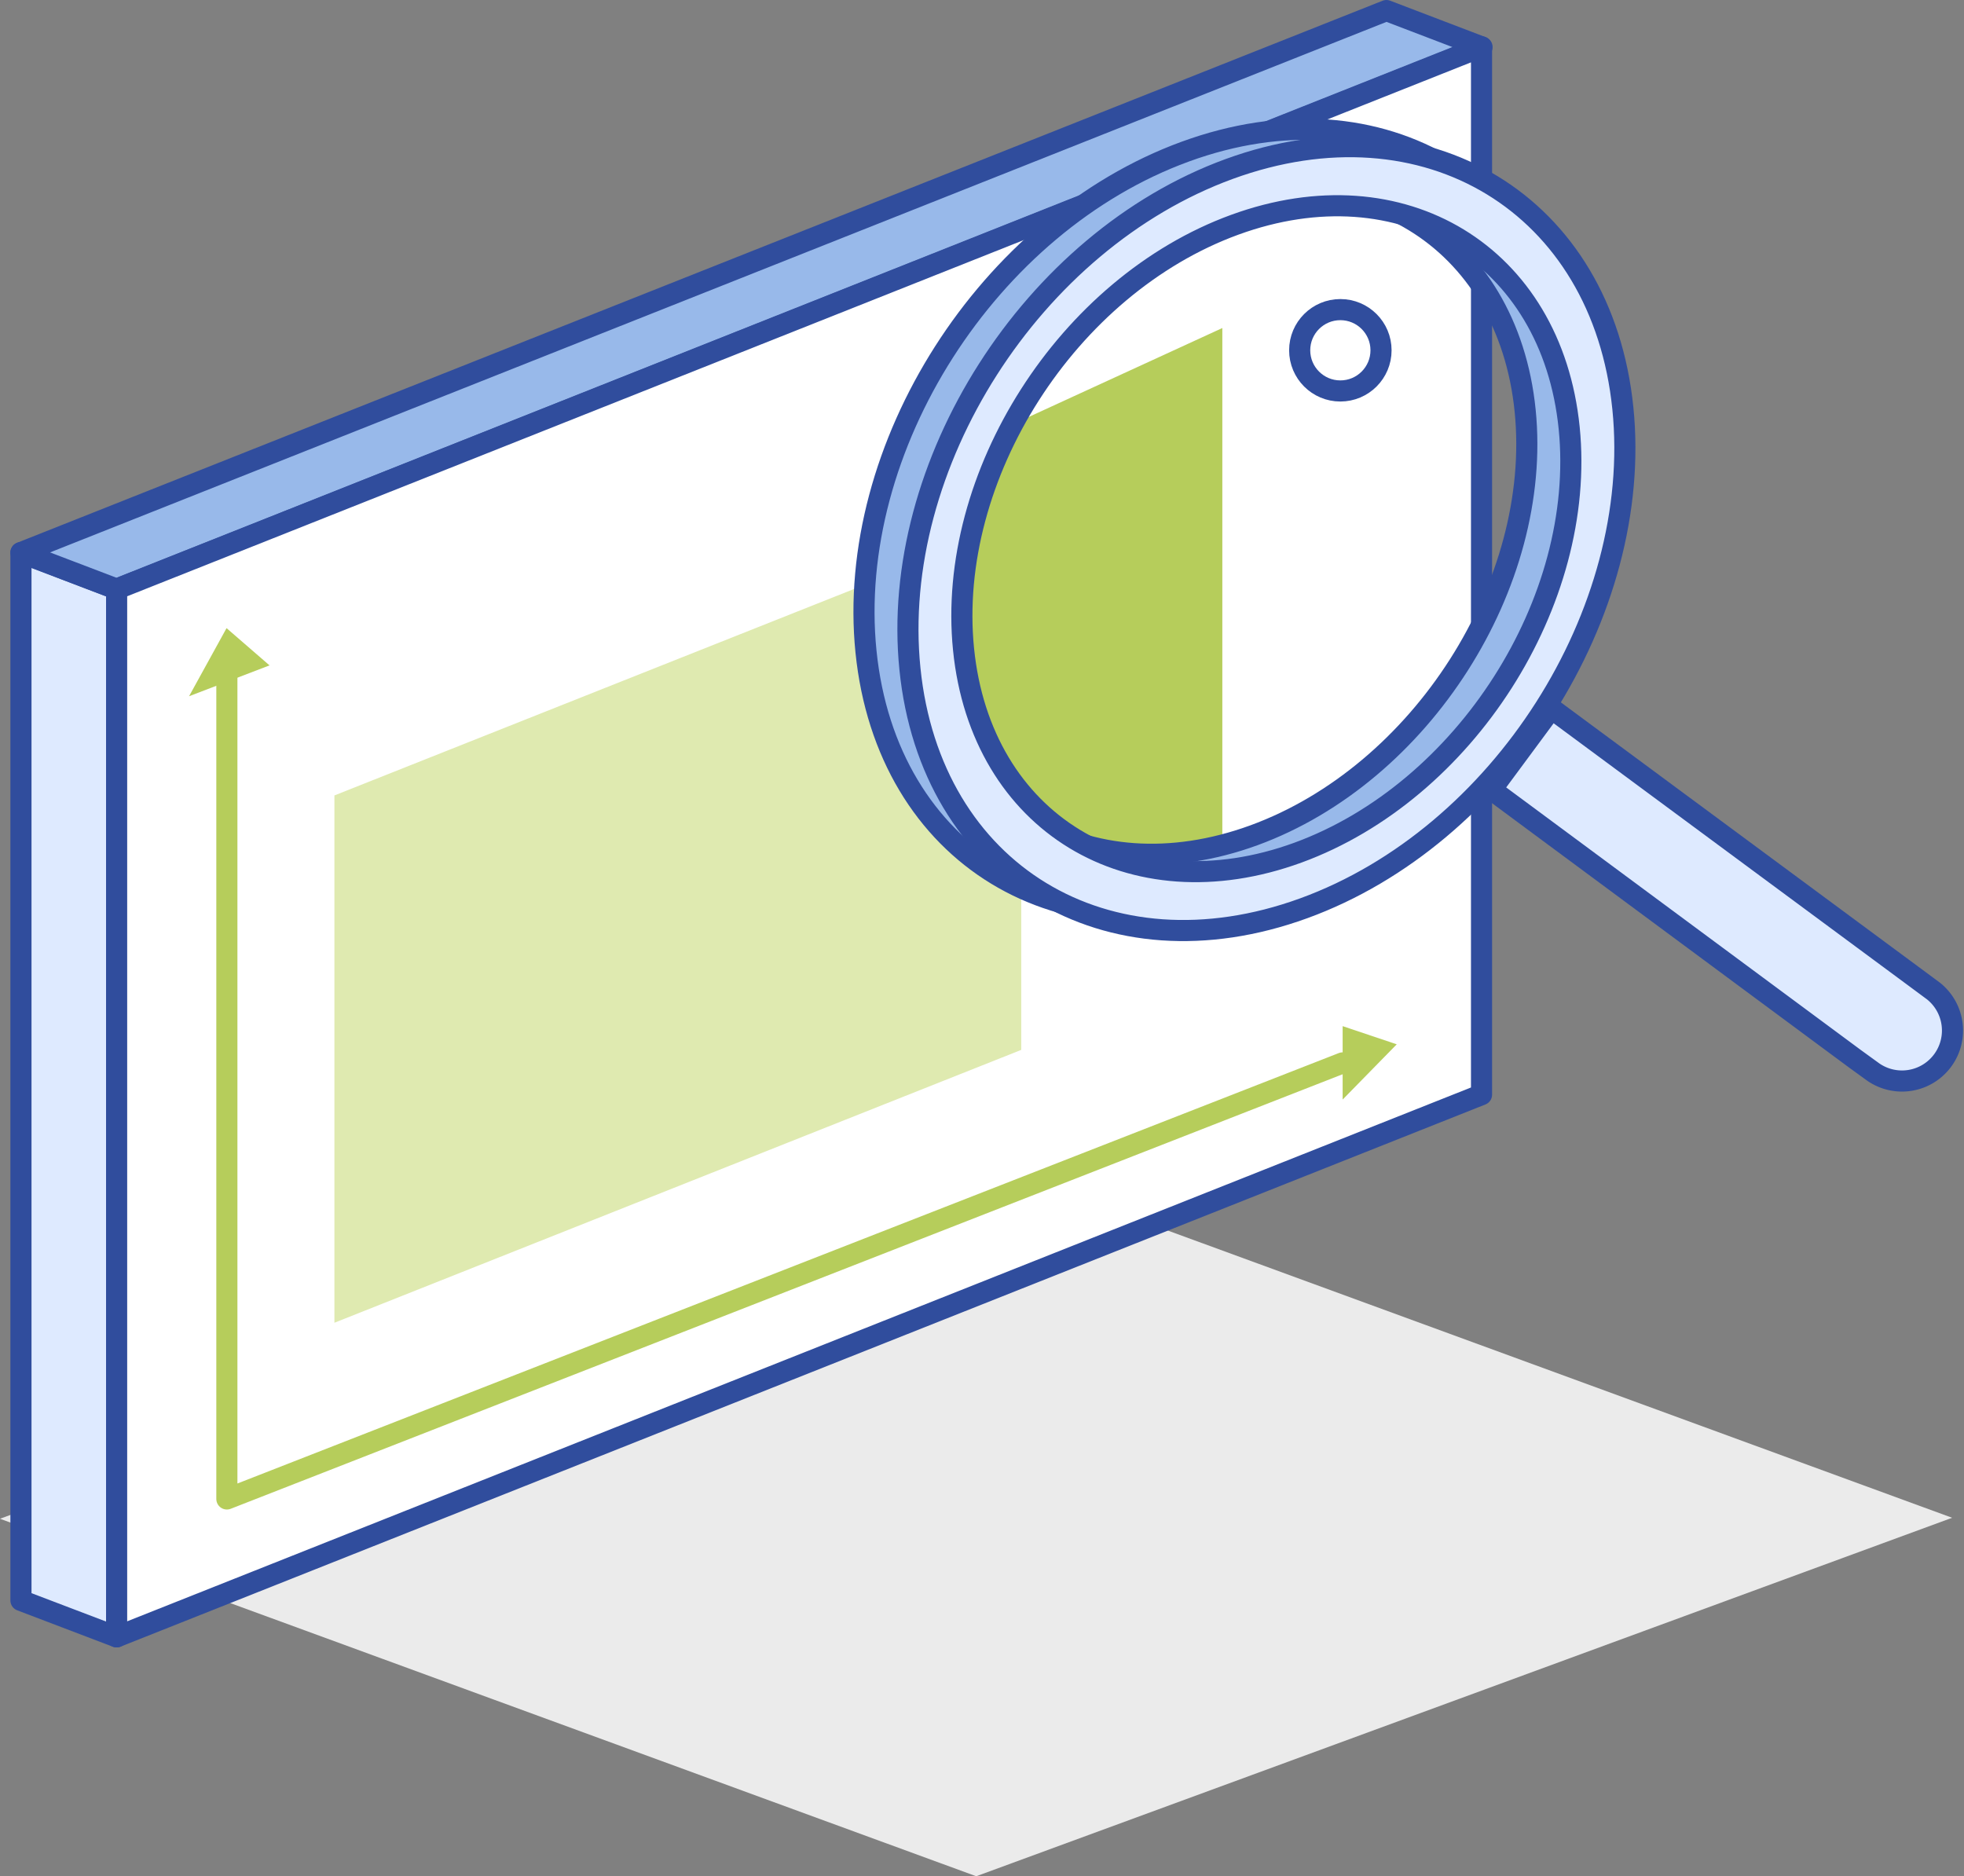
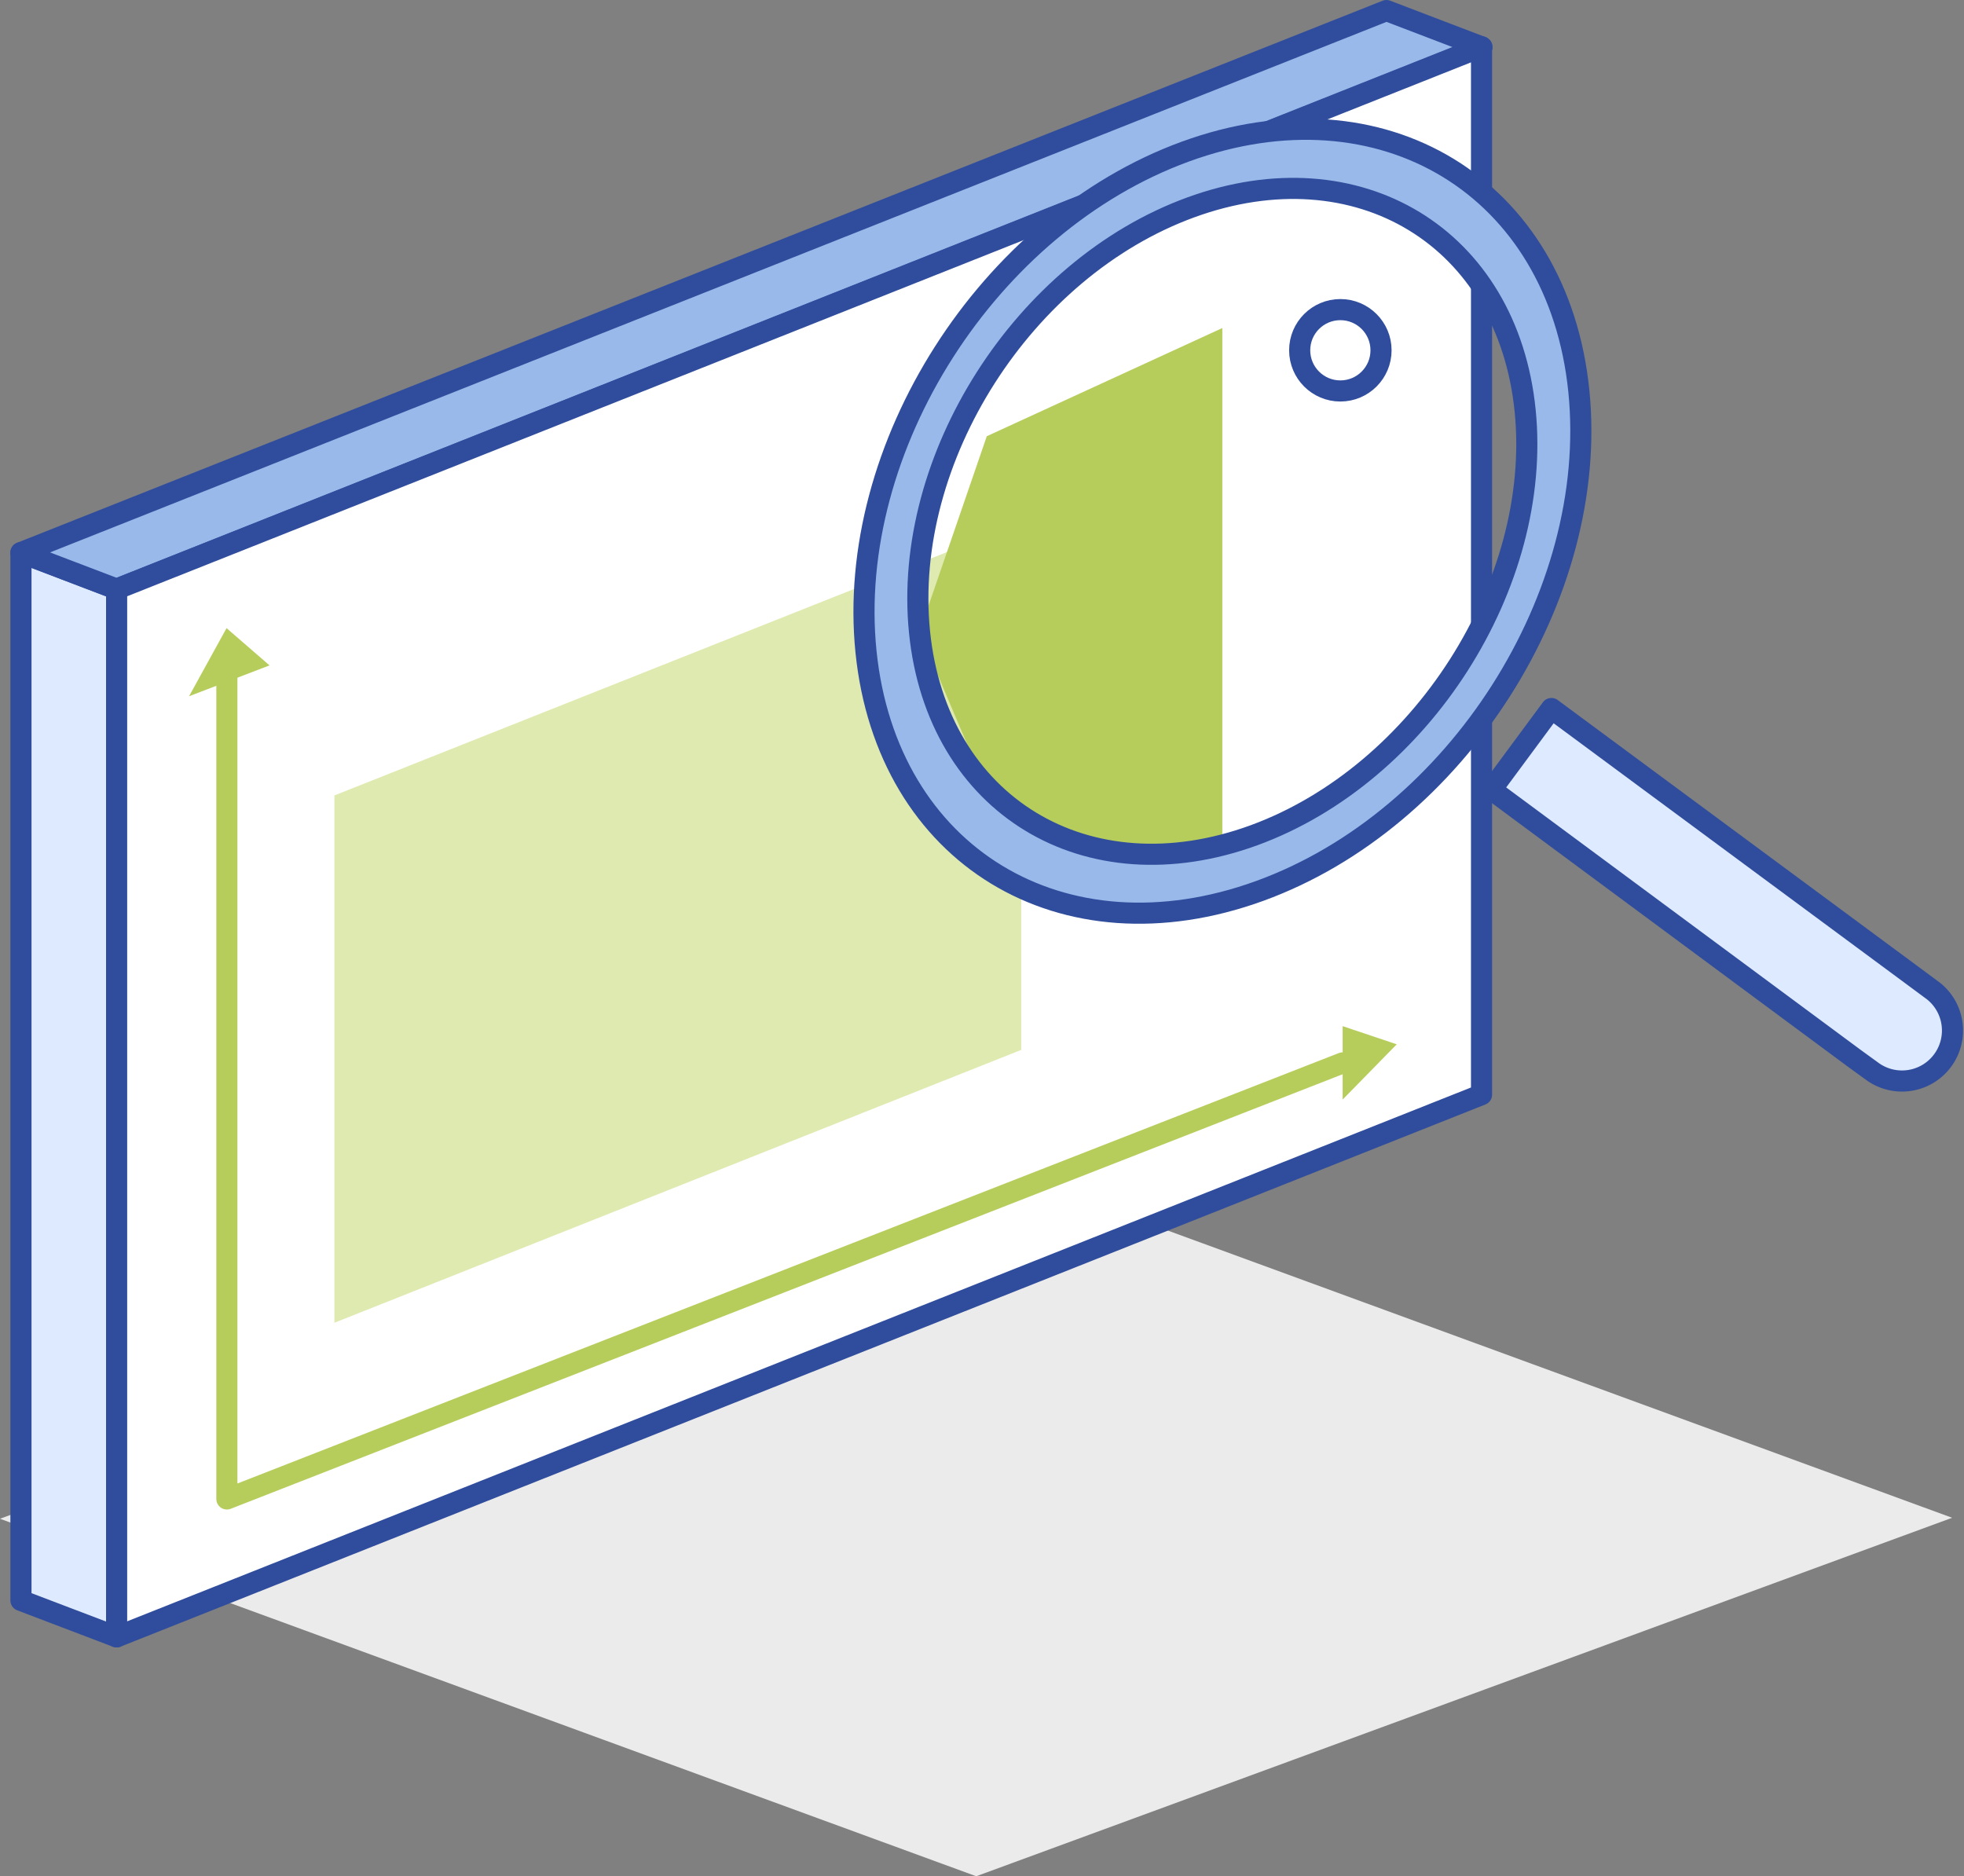
<svg xmlns="http://www.w3.org/2000/svg" viewBox="0 0 239.97 229.25">
  <rect x="0" y="0" width="239.97" height="229.25" fill="#808080" stroke="none" />
  <defs>
    <style>.cls-1{fill:#ebebeb;}.cls-2{fill:#deeaff;}.cls-2,.cls-3,.cls-4,.cls-9{stroke:#304d9d;}.cls-2,.cls-3,.cls-4,.cls-7,.cls-9{stroke-linejoin:round;stroke-width:2.58px;}.cls-3{fill:#98b9ea;}.cls-4{fill:#fff;}.cls-5{fill:#dfeab0;}.cls-6{fill:#b6cd5b;}.cls-7,.cls-8,.cls-9{fill:none;}.cls-7{stroke:#b6cd5b;stroke-linecap:round;}</style>
  </defs>
  <title>Asset 11</title>
  <g id="Layer_2" data-name="Layer 2">
    <g id="Icons">
      <polygon class="cls-1" points="119.28 229.25 0 185.57 119.24 141.77 238.52 185.45 119.28 229.25" />
      <polygon class="cls-2" points="14.25 200 2.56 195.55 2.56 67.52 14.25 71.98 14.25 200" />
      <polygon class="cls-3" points="181.08 5.75 169.4 1.29 2.56 67.52 14.25 71.98 181.08 5.75" />
      <polygon class="cls-4" points="14.25 200 181.02 133.75 181.02 5.72 14.25 71.98 14.25 200" />
      <polygon class="cls-5" points="40.86 161.62 124.78 128.28 124.78 63.85 40.86 97.19 40.86 161.62" />
      <polygon class="cls-6" points="124.78 106.5 149.35 109.39 149.35 40.08 120.57 53.3 112.35 77.21 124.78 106.5" />
      <polyline class="cls-7" points="27.72 80.91 27.72 183.15 164.05 129.87" />
      <polygon class="cls-6" points="170.66 127.6 164.05 125.38 164.05 134.35 170.66 127.6" />
      <polygon class="cls-6" points="27.68 76.75 23.1 85.07 32.93 81.3 27.68 76.75" />
      <ellipse class="cls-8" cx="149.35" cy="63.7" rx="43.55" ry="33.79" transform="translate(12.26 150.7) rotate(-55.5)" />
      <path class="cls-3" d="M144.81,18.53c-24.06,8.79-41.53,36.14-39,61.08s24,38,48.1,29.25,41.53-36.13,39-61.08S168.86,9.74,144.81,18.53Zm8.4,83.53c-20.44,7.46-38.73-3.66-40.86-24.85s12.7-44.41,33.14-51.87S184.22,29,186.35,50.18,173.64,94.59,153.21,102.06Z" />
-       <path class="cls-2" d="M150.18,20.65c-24.06,8.79-41.53,36.14-39,61.08s24.05,38,48.11,29.25,41.53-36.13,39-61.08S174.24,11.87,150.18,20.65Zm8.41,83.53c-20.44,7.46-38.73-3.66-40.86-24.85s12.7-44.41,33.14-51.87,38.73,3.65,40.86,24.84S179,96.71,158.59,104.18Z" />
      <path class="cls-2" d="M226.61,129.34,182.23,96.48l7.33-9.91L234,119.43l2.24,1.66a6.17,6.17,0,0,1-7.34,9.91Z" />
      <circle class="cls-9" cx="163.77" cy="42.8" r="4.97" />
    </g>
  </g>
</svg>